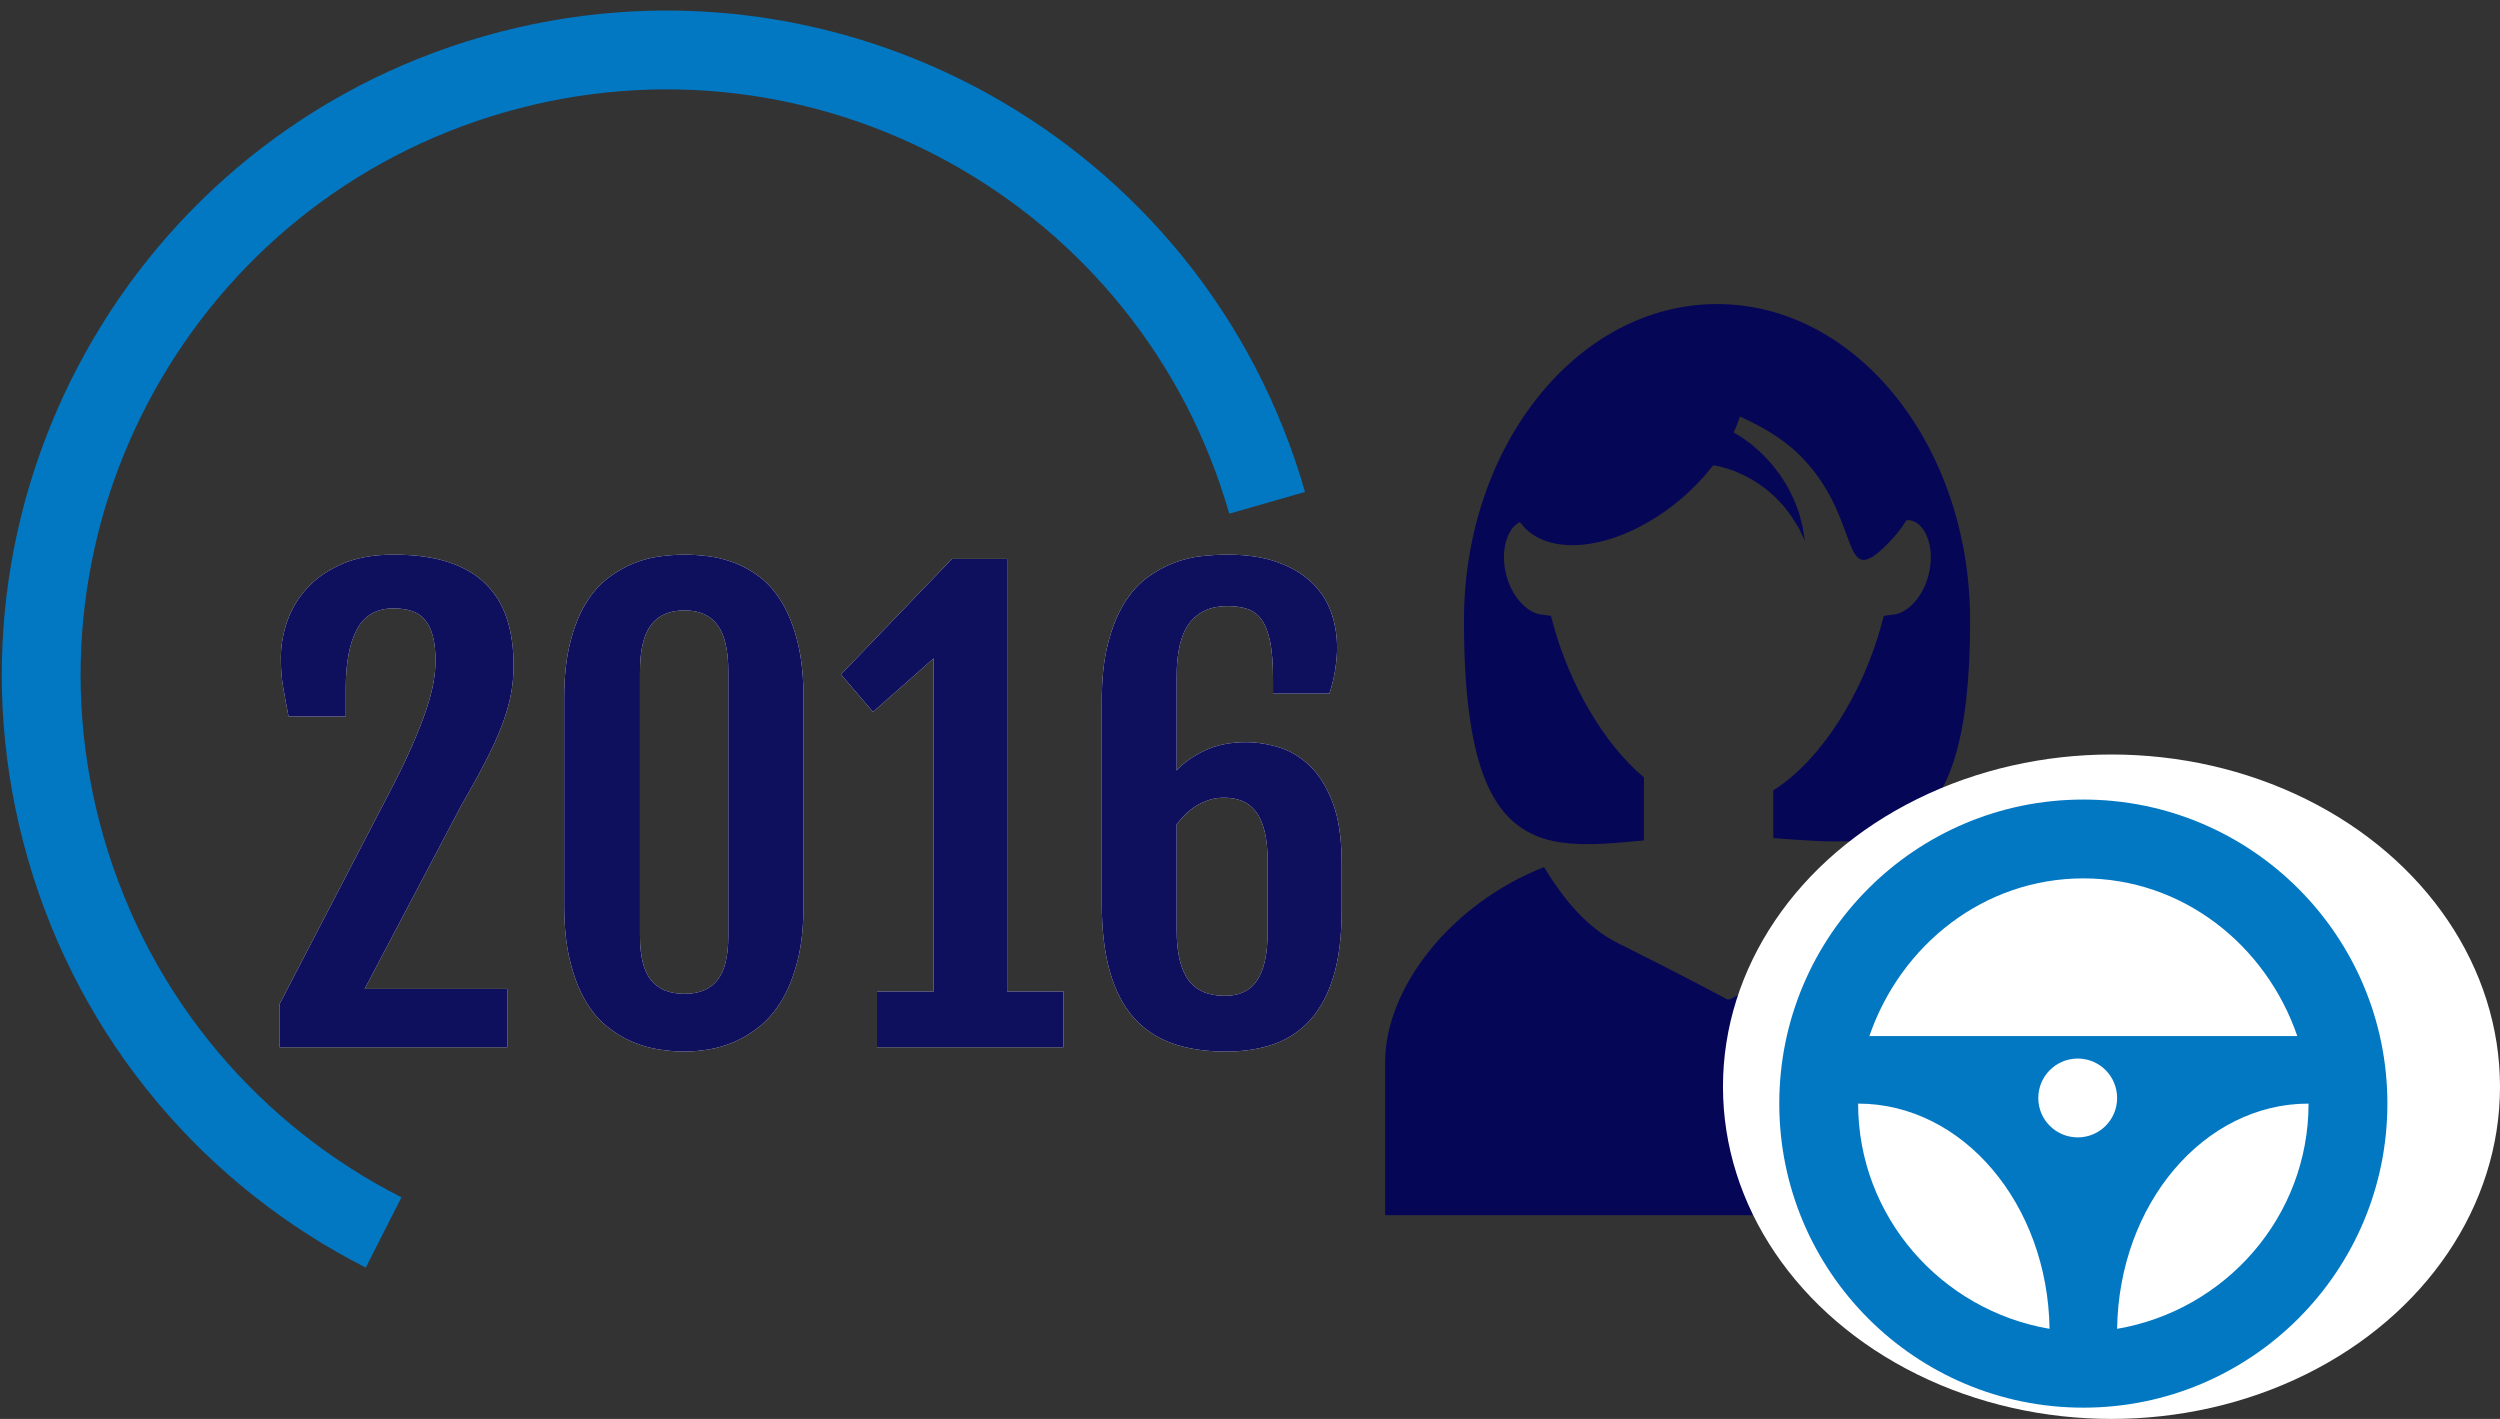
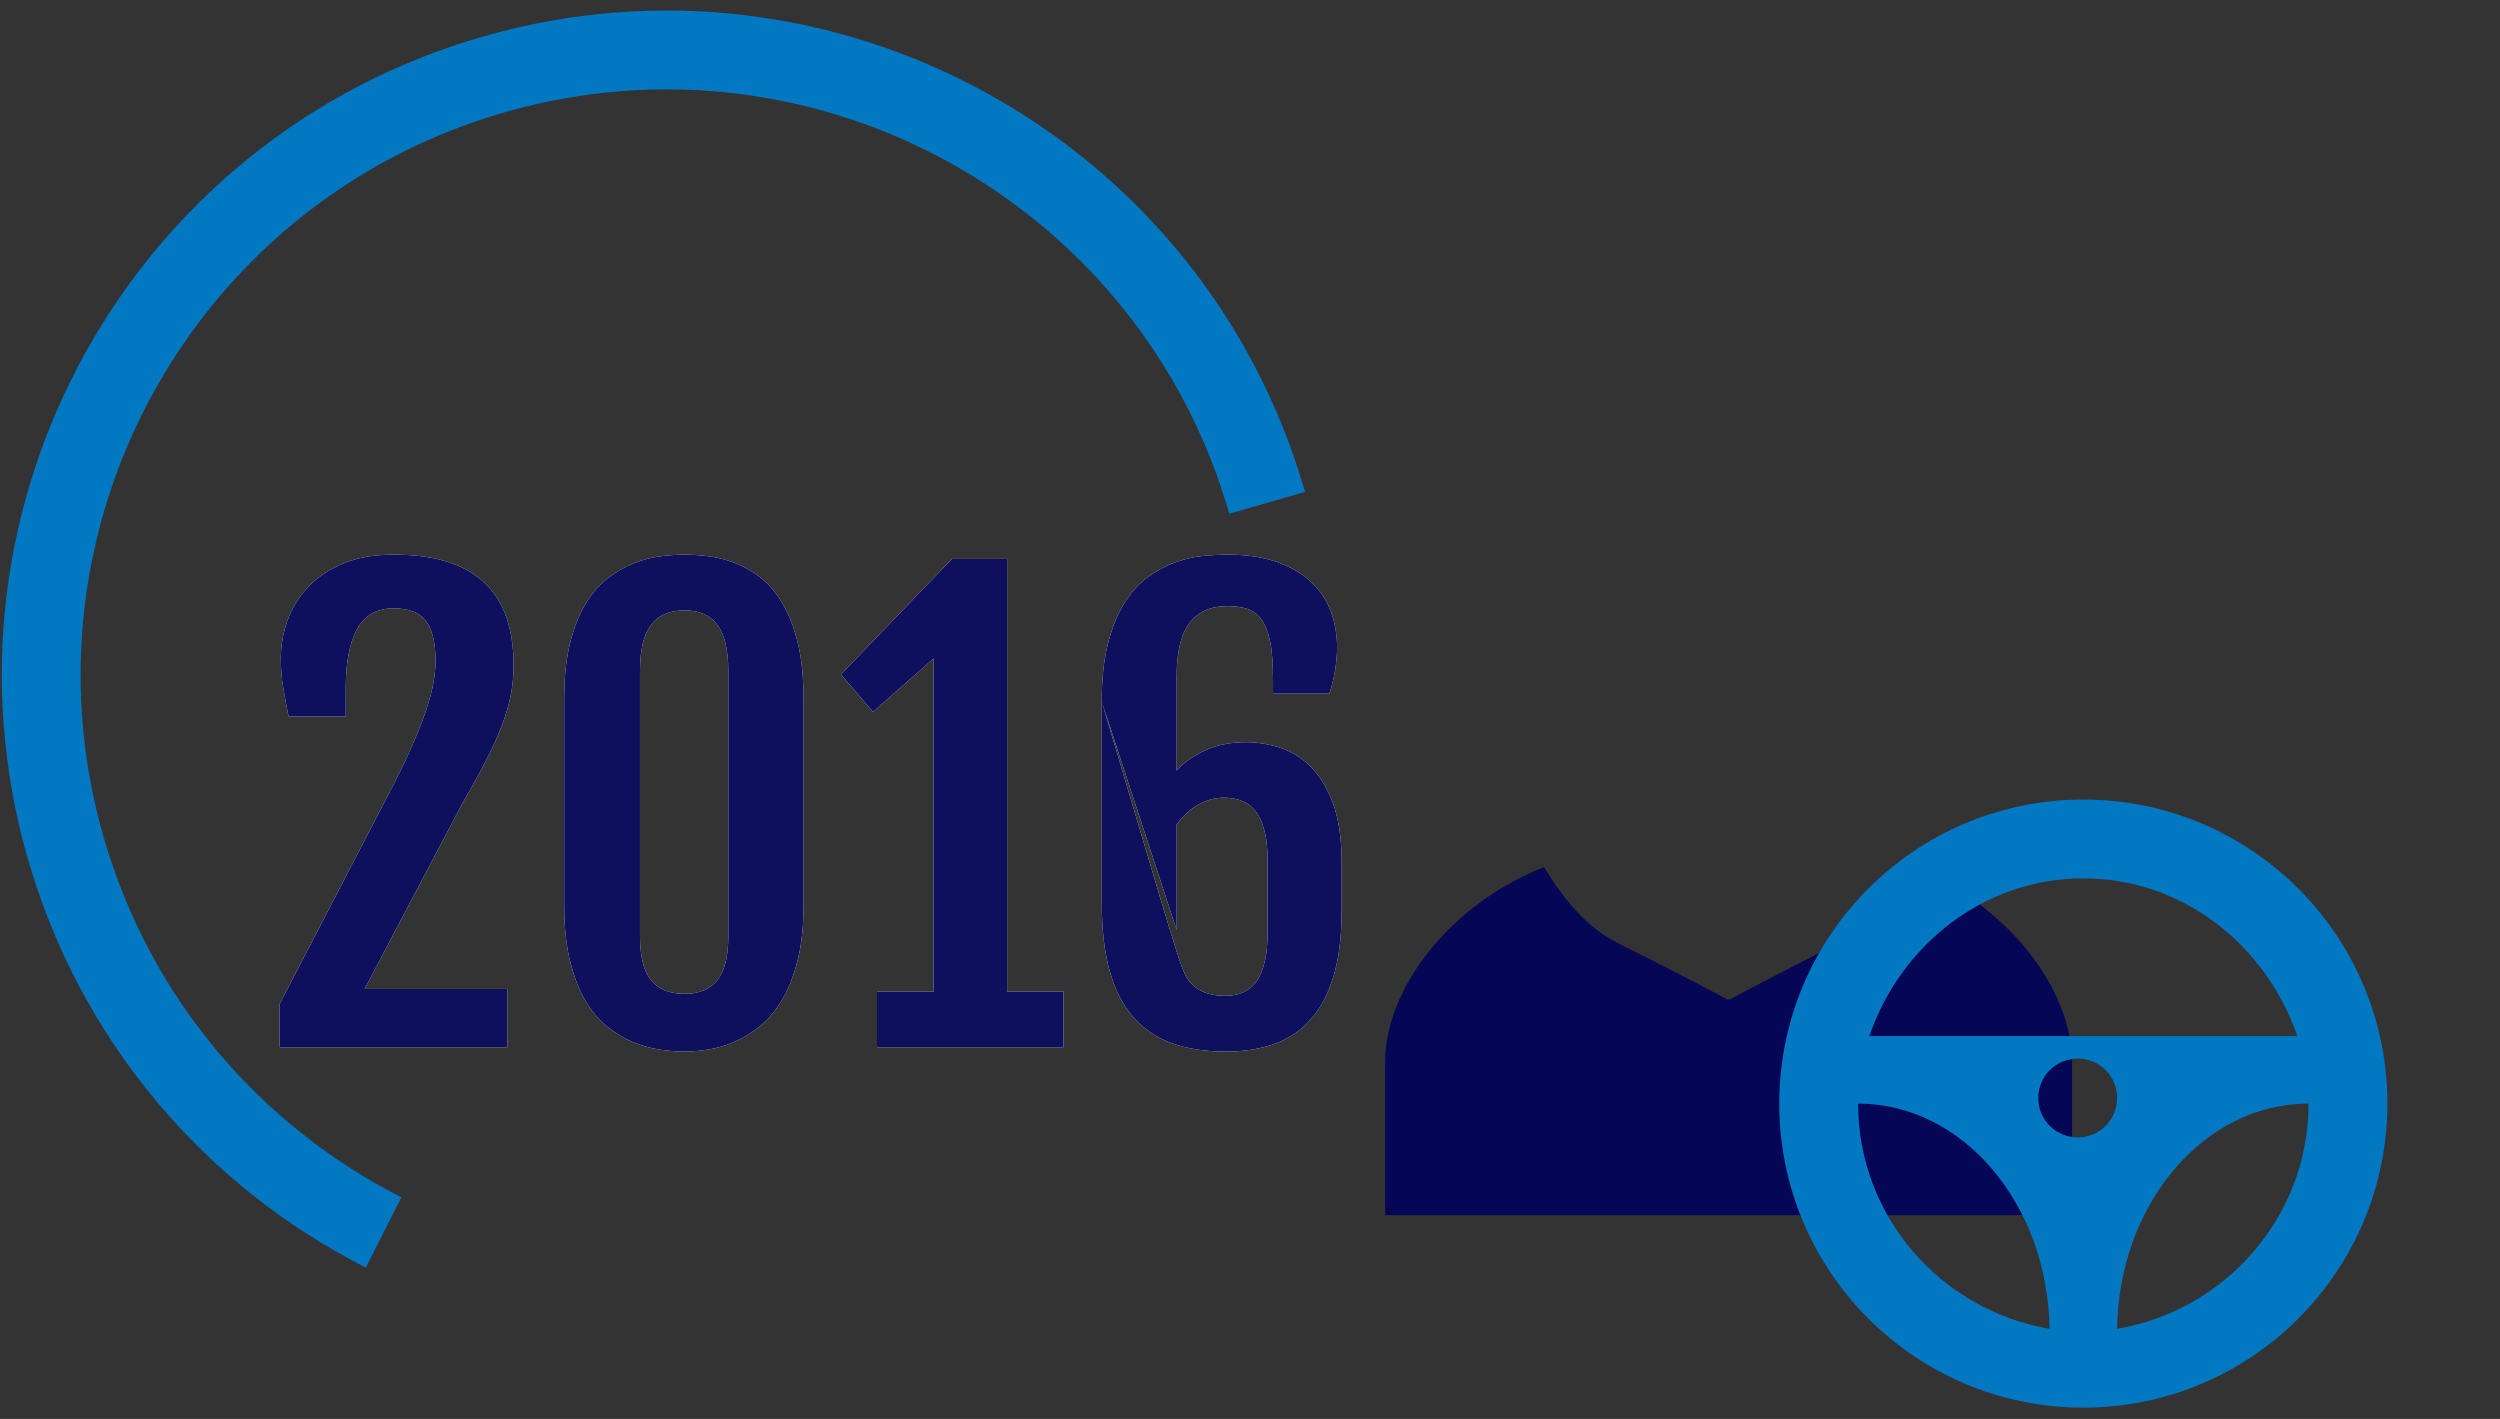
<svg xmlns="http://www.w3.org/2000/svg" xmlns:xlink="http://www.w3.org/1999/xlink" width="222px" height="126px" viewBox="0 0 222 126" version="1.1">
  <rect x="0" y="0" width="222" height="126" fill="#333333" stroke="none" />
  <title>Group 9</title>
  <desc>Created with Sketch.</desc>
  <defs>
-     <path d="M34.837,98.141 L44.409,79.707 C45.289,78.031 46.005,76.567 46.555,75.314 C47.105,74.062 47.536,72.966 47.85,72.026 C48.163,71.087 48.379,70.27 48.497,69.576 C48.616,68.882 48.675,68.256 48.675,67.697 C48.675,66.817 48.594,66.077 48.434,65.476 C48.273,64.875 48.036,64.392 47.723,64.028 C47.41,63.664 47.02,63.406 46.555,63.254 C46.089,63.102 45.552,63.025 44.942,63.025 C43.453,63.025 42.374,63.639 41.705,64.866 C41.036,66.093 40.702,67.858 40.702,70.16 L40.702,72.623 L35.624,72.623 C35.438,71.675 35.277,70.808 35.142,70.021 C35.006,69.233 34.938,68.374 34.938,67.443 C34.938,66.343 35.129,65.247 35.51,64.155 C35.891,63.063 36.487,62.077 37.3,61.197 C38.112,60.317 39.149,59.606 40.41,59.064 C41.671,58.523 43.182,58.252 44.942,58.252 C46.838,58.252 48.459,58.472 49.805,58.912 C51.15,59.352 52.255,59.995 53.118,60.842 C53.981,61.688 54.612,62.721 55.01,63.939 C55.408,65.158 55.606,66.538 55.606,68.078 C55.606,68.958 55.526,69.826 55.365,70.681 C55.204,71.535 54.938,72.45 54.565,73.423 C54.193,74.396 53.711,75.458 53.118,76.609 C52.526,77.76 51.798,79.081 50.935,80.57 L42.378,96.82 L55.048,96.82 L55.048,102 L34.837,102 L34.837,98.141 Z M60.101,71.023 C60.101,69.128 60.274,67.49 60.621,66.11 C60.968,64.731 61.425,63.571 61.992,62.632 C62.559,61.692 63.215,60.935 63.96,60.359 C64.705,59.784 65.471,59.34 66.258,59.026 C67.045,58.713 67.832,58.506 68.619,58.404 C69.406,58.303 70.13,58.252 70.79,58.252 C71.416,58.252 72.115,58.299 72.885,58.392 C73.655,58.485 74.434,58.679 75.221,58.976 C76.008,59.272 76.77,59.703 77.506,60.271 C78.242,60.838 78.894,61.595 79.461,62.543 C80.028,63.491 80.485,64.659 80.832,66.047 C81.179,67.435 81.353,69.094 81.353,71.023 L81.353,89.355 C81.353,91.251 81.179,92.889 80.832,94.269 C80.485,95.648 80.024,96.82 79.448,97.785 C78.873,98.75 78.213,99.533 77.468,100.134 C76.723,100.735 75.961,101.2 75.183,101.53 C74.404,101.86 73.63,102.085 72.859,102.203 C72.089,102.322 71.399,102.381 70.79,102.381 C70.113,102.381 69.377,102.322 68.581,102.203 C67.785,102.085 66.99,101.86 66.194,101.53 C65.399,101.2 64.633,100.739 63.896,100.146 C63.16,99.554 62.513,98.775 61.954,97.811 C61.396,96.846 60.947,95.669 60.608,94.281 C60.27,92.893 60.101,91.251 60.101,89.355 L60.101,71.023 Z M66.829,92.123 C66.829,93.917 67.155,95.221 67.807,96.033 C68.458,96.846 69.453,97.252 70.79,97.252 C72.093,97.252 73.067,96.846 73.71,96.033 C74.353,95.221 74.675,93.917 74.675,92.123 L74.675,68.637 C74.675,66.741 74.353,65.361 73.71,64.498 C73.067,63.635 72.093,63.203 70.79,63.203 C69.453,63.203 68.458,63.635 67.807,64.498 C67.155,65.361 66.829,66.741 66.829,68.637 L66.829,92.123 Z M87.878,97.049 L92.905,97.049 L92.905,67.469 L87.522,72.217 L84.679,68.891 L94.53,58.633 L99.431,58.633 L99.405,58.684 L99.431,58.658 L99.431,97.049 L104.433,97.049 L104.433,102 L87.878,102 L87.878,97.049 Z M107.835,71.303 C107.835,69.305 108.017,67.596 108.381,66.174 C108.745,64.752 109.227,63.554 109.828,62.581 C110.429,61.608 111.119,60.838 111.897,60.271 C112.676,59.703 113.476,59.268 114.297,58.963 C115.118,58.658 115.935,58.464 116.747,58.379 C117.56,58.294 118.304,58.252 118.981,58.252 C120.725,58.252 122.215,58.476 123.45,58.925 C124.686,59.373 125.697,59.974 126.484,60.728 C127.271,61.481 127.843,62.357 128.198,63.355 C128.554,64.354 128.731,65.404 128.731,66.504 C128.731,67.096 128.676,67.748 128.566,68.459 C128.456,69.17 128.283,69.881 128.046,70.592 L123.044,70.592 L123.044,69.271 C123.044,67.951 122.964,66.876 122.803,66.047 C122.642,65.217 122.396,64.562 122.066,64.079 C121.736,63.597 121.317,63.267 120.81,63.089 C120.302,62.911 119.692,62.822 118.981,62.822 C117.526,62.822 116.413,63.317 115.643,64.308 C114.872,65.298 114.487,66.885 114.487,69.068 L114.487,77.422 C115.131,76.711 115.973,76.114 117.014,75.632 C118.055,75.149 119.261,74.908 120.632,74.908 C121.614,74.908 122.608,75.065 123.615,75.378 C124.622,75.691 125.536,76.25 126.357,77.054 C127.178,77.858 127.847,78.95 128.363,80.329 C128.88,81.709 129.138,83.473 129.138,85.623 L129.138,89.838 C129.138,92.157 128.896,94.112 128.414,95.703 C127.932,97.294 127.242,98.585 126.345,99.575 C125.448,100.565 124.368,101.281 123.107,101.721 C121.846,102.161 120.429,102.381 118.854,102.381 C117.077,102.381 115.507,102.144 114.145,101.67 C112.782,101.196 111.631,100.434 110.691,99.385 C109.752,98.335 109.041,96.968 108.559,95.284 C108.076,93.6 107.835,91.548 107.835,89.127 L107.835,71.303 Z M114.487,91.59 C114.487,93.587 114.83,95.06 115.516,96.008 C116.201,96.956 117.289,97.43 118.778,97.43 C120.082,97.43 121.038,96.964 121.647,96.033 C122.257,95.102 122.562,93.706 122.562,91.844 L122.562,85.395 C122.562,84.345 122.468,83.465 122.282,82.754 C122.096,82.043 121.834,81.472 121.495,81.04 C121.157,80.608 120.75,80.299 120.276,80.113 C119.802,79.927 119.269,79.834 118.677,79.834 C118.22,79.834 117.784,79.902 117.369,80.037 C116.954,80.173 116.569,80.35 116.214,80.57 C115.858,80.79 115.537,81.044 115.249,81.332 C114.961,81.62 114.707,81.908 114.487,82.195 L114.487,91.59 Z" id="path-1" />
+     <path d="M34.837,98.141 L44.409,79.707 C45.289,78.031 46.005,76.567 46.555,75.314 C47.105,74.062 47.536,72.966 47.85,72.026 C48.163,71.087 48.379,70.27 48.497,69.576 C48.616,68.882 48.675,68.256 48.675,67.697 C48.675,66.817 48.594,66.077 48.434,65.476 C48.273,64.875 48.036,64.392 47.723,64.028 C47.41,63.664 47.02,63.406 46.555,63.254 C46.089,63.102 45.552,63.025 44.942,63.025 C43.453,63.025 42.374,63.639 41.705,64.866 C41.036,66.093 40.702,67.858 40.702,70.16 L40.702,72.623 L35.624,72.623 C35.438,71.675 35.277,70.808 35.142,70.021 C35.006,69.233 34.938,68.374 34.938,67.443 C34.938,66.343 35.129,65.247 35.51,64.155 C35.891,63.063 36.487,62.077 37.3,61.197 C38.112,60.317 39.149,59.606 40.41,59.064 C41.671,58.523 43.182,58.252 44.942,58.252 C46.838,58.252 48.459,58.472 49.805,58.912 C51.15,59.352 52.255,59.995 53.118,60.842 C53.981,61.688 54.612,62.721 55.01,63.939 C55.408,65.158 55.606,66.538 55.606,68.078 C55.606,68.958 55.526,69.826 55.365,70.681 C55.204,71.535 54.938,72.45 54.565,73.423 C54.193,74.396 53.711,75.458 53.118,76.609 C52.526,77.76 51.798,79.081 50.935,80.57 L42.378,96.82 L55.048,96.82 L55.048,102 L34.837,102 L34.837,98.141 Z M60.101,71.023 C60.101,69.128 60.274,67.49 60.621,66.11 C60.968,64.731 61.425,63.571 61.992,62.632 C62.559,61.692 63.215,60.935 63.96,60.359 C64.705,59.784 65.471,59.34 66.258,59.026 C67.045,58.713 67.832,58.506 68.619,58.404 C69.406,58.303 70.13,58.252 70.79,58.252 C71.416,58.252 72.115,58.299 72.885,58.392 C73.655,58.485 74.434,58.679 75.221,58.976 C76.008,59.272 76.77,59.703 77.506,60.271 C78.242,60.838 78.894,61.595 79.461,62.543 C80.028,63.491 80.485,64.659 80.832,66.047 C81.179,67.435 81.353,69.094 81.353,71.023 L81.353,89.355 C81.353,91.251 81.179,92.889 80.832,94.269 C80.485,95.648 80.024,96.82 79.448,97.785 C78.873,98.75 78.213,99.533 77.468,100.134 C76.723,100.735 75.961,101.2 75.183,101.53 C74.404,101.86 73.63,102.085 72.859,102.203 C72.089,102.322 71.399,102.381 70.79,102.381 C70.113,102.381 69.377,102.322 68.581,102.203 C67.785,102.085 66.99,101.86 66.194,101.53 C65.399,101.2 64.633,100.739 63.896,100.146 C63.16,99.554 62.513,98.775 61.954,97.811 C61.396,96.846 60.947,95.669 60.608,94.281 C60.27,92.893 60.101,91.251 60.101,89.355 L60.101,71.023 Z M66.829,92.123 C66.829,93.917 67.155,95.221 67.807,96.033 C68.458,96.846 69.453,97.252 70.79,97.252 C72.093,97.252 73.067,96.846 73.71,96.033 C74.353,95.221 74.675,93.917 74.675,92.123 L74.675,68.637 C74.675,66.741 74.353,65.361 73.71,64.498 C73.067,63.635 72.093,63.203 70.79,63.203 C69.453,63.203 68.458,63.635 67.807,64.498 C67.155,65.361 66.829,66.741 66.829,68.637 L66.829,92.123 Z M87.878,97.049 L92.905,97.049 L92.905,67.469 L87.522,72.217 L84.679,68.891 L94.53,58.633 L99.431,58.633 L99.405,58.684 L99.431,58.658 L99.431,97.049 L104.433,97.049 L104.433,102 L87.878,102 L87.878,97.049 Z M107.835,71.303 C107.835,69.305 108.017,67.596 108.381,66.174 C108.745,64.752 109.227,63.554 109.828,62.581 C110.429,61.608 111.119,60.838 111.897,60.271 C112.676,59.703 113.476,59.268 114.297,58.963 C115.118,58.658 115.935,58.464 116.747,58.379 C117.56,58.294 118.304,58.252 118.981,58.252 C120.725,58.252 122.215,58.476 123.45,58.925 C124.686,59.373 125.697,59.974 126.484,60.728 C127.271,61.481 127.843,62.357 128.198,63.355 C128.554,64.354 128.731,65.404 128.731,66.504 C128.731,67.096 128.676,67.748 128.566,68.459 C128.456,69.17 128.283,69.881 128.046,70.592 L123.044,70.592 L123.044,69.271 C123.044,67.951 122.964,66.876 122.803,66.047 C122.642,65.217 122.396,64.562 122.066,64.079 C121.736,63.597 121.317,63.267 120.81,63.089 C120.302,62.911 119.692,62.822 118.981,62.822 C117.526,62.822 116.413,63.317 115.643,64.308 C114.872,65.298 114.487,66.885 114.487,69.068 L114.487,77.422 C115.131,76.711 115.973,76.114 117.014,75.632 C118.055,75.149 119.261,74.908 120.632,74.908 C121.614,74.908 122.608,75.065 123.615,75.378 C124.622,75.691 125.536,76.25 126.357,77.054 C127.178,77.858 127.847,78.95 128.363,80.329 C128.88,81.709 129.138,83.473 129.138,85.623 L129.138,89.838 C129.138,92.157 128.896,94.112 128.414,95.703 C127.932,97.294 127.242,98.585 126.345,99.575 C125.448,100.565 124.368,101.281 123.107,101.721 C121.846,102.161 120.429,102.381 118.854,102.381 C117.077,102.381 115.507,102.144 114.145,101.67 C112.782,101.196 111.631,100.434 110.691,99.385 C109.752,98.335 109.041,96.968 108.559,95.284 C108.076,93.6 107.835,91.548 107.835,89.127 L107.835,71.303 Z C114.487,93.587 114.83,95.06 115.516,96.008 C116.201,96.956 117.289,97.43 118.778,97.43 C120.082,97.43 121.038,96.964 121.647,96.033 C122.257,95.102 122.562,93.706 122.562,91.844 L122.562,85.395 C122.562,84.345 122.468,83.465 122.282,82.754 C122.096,82.043 121.834,81.472 121.495,81.04 C121.157,80.608 120.75,80.299 120.276,80.113 C119.802,79.927 119.269,79.834 118.677,79.834 C118.22,79.834 117.784,79.902 117.369,80.037 C116.954,80.173 116.569,80.35 116.214,80.57 C115.858,80.79 115.537,81.044 115.249,81.332 C114.961,81.62 114.707,81.908 114.487,82.195 L114.487,91.59 Z" id="path-1" />
  </defs>
  <g id="Page-1" stroke="none" stroke-width="1" fill="none" fill-rule="evenodd">
    <g id="sobrenós" transform="translate(-1014, -723)">
      <g id="Group-9" transform="translate(1004, 714)">
        <g id="Group-8" transform="translate(133, 36)">
-           <path d="M22.981,47.627 C20.247,47.893 17.732,48.129 15.543,47.799 C14.739,47.678 13.965,47.48 13.252,47.146 C9.382,45.458 7,40.608 7,28.126 C7,12.604 17.061,1.10134124e-13 29.474,1.10134124e-13 C41.887,1.10134124e-13 51.947,12.604 51.947,28.126 C51.947,49.28 44.467,48.144 34.468,47.422 L34.468,43.182 C38.873,40.405 42.452,34.357 44.041,28.582 L44.284,27.685 L45.194,27.564 C46.317,27.427 47.713,26.165 48.26,24.037 C48.624,22.607 48.487,21.178 47.896,20.19 C47.683,19.825 47.304,19.369 46.712,19.217 C46.591,19.187 46.439,19.202 46.287,19.202 C45.847,19.916 45.286,20.631 44.603,21.315 C40.263,25.648 42.478,19.095 36.848,13.455 C35.316,11.919 33.388,10.84 31.507,9.989 C31.355,10.445 31.173,10.931 30.945,11.403 C31.477,11.691 31.977,12.056 32.448,12.391 C32.948,12.832 33.464,13.242 33.889,13.729 C34.344,14.185 34.693,14.702 35.073,15.173 C35.392,15.69 35.725,16.161 35.953,16.648 C36.196,17.134 36.408,17.59 36.56,18.031 C36.742,18.457 36.848,18.883 36.939,19.247 C37.031,19.612 37.106,19.916 37.137,20.19 C37.228,20.722 37.273,21.011 37.273,21.011 C37.273,21.011 37.137,20.737 36.909,20.266 C36.818,20.023 36.651,19.749 36.454,19.445 C36.257,19.141 36.059,18.791 35.786,18.457 C35.544,18.107 35.225,17.742 34.891,17.408 C34.572,17.043 34.147,16.724 33.768,16.389 C33.343,16.1 32.918,15.766 32.448,15.523 C31.993,15.234 31.477,15.051 31.006,14.823 C30.475,14.656 30.005,14.474 29.489,14.382 C29.367,14.352 29.246,14.337 29.125,14.322 C28.184,15.538 27.015,16.739 25.68,17.788 C20.414,21.923 14.314,22.623 11.962,19.354 C11.552,19.567 11.249,19.916 11.112,20.19 C10.521,21.178 10.384,22.607 10.748,24.037 C11.294,26.15 12.706,27.412 13.813,27.564 L14.724,27.685 L14.967,28.582 C16.373,33.658 19.304,38.944 22.981,42.035 L22.981,47.627 Z" id="Combined-Shape" fill="#050656" fill-rule="nonzero" />
          <path d="M46.894,50 C45.125,52.918 43.066,55.38 40.352,56.736 C34.739,59.507 30.561,61.776 30.561,61.776 L30.546,61.762 L30.546,61.717 L30.5,61.747 L30.454,61.717 L30.454,61.762 L30.439,61.776 C30.439,61.776 26.276,59.536 20.648,56.736 C17.934,55.38 15.89,52.918 14.106,50 C5.795,53.272 0,60.759 0,67.318 C0,74.216 0,80.908 0,80.908 L30.439,80.908 L30.561,80.908 L61,80.908 C61,80.908 61,74.216 61,67.318 C61,60.774 55.19,53.272 46.894,50 Z" id="Path" fill="#050656" />
          <g id="Group-7" transform="translate(30, 40)">
-             <ellipse id="Oval" fill="#FFFFFF" cx="34.5" cy="29.5" rx="34.5" ry="29.5" />
            <path d="M32,4 C17.086,4 5,16.086 5,31 C5,45.904 17.086,58 32,58 C46.904,58 59,45.904 59,31 C59,16.086 46.904,4 32,4 Z M32.001,11 C40.781,11 48.2,16.868 51,25 L13,25 C15.8,16.868 23.213,11 32.001,11 Z M31.505,34 C29.565,34 28,32.438 28,30.505 C28,28.565 29.565,27 31.505,27 C33.438,27 35,28.565 35,30.505 C35,32.438 33.438,34 31.505,34 Z M12,31 C21.301,31 28.84,39.924 29,51 C19.373,49.353 12,41.041 12,31 Z M35,51 C35.158,39.924 42.693,31 52,31 C52,41.041 44.633,49.353 35,51 Z" id="Fill-1" fill="#0277C2" />
          </g>
        </g>
        <path d="M104.904,109.892 C115.806,99.759 122.627,85.294 122.627,69.235 C122.627,38.585 97.779,13.738 67.127,13.738 C36.475,13.738 11.627,38.585 11.627,69.235" id="Oval" stroke="#0277C2" stroke-width="7" transform="translate(67.127, 61.815) scale(-1, 1) rotate(16) translate(-67.127, -61.815) " />
        <g id="2016">
          <use fill="#FFFFFF" xlink:href="#path-1" />
          <use fill="#0F105D" xlink:href="#path-1" />
        </g>
      </g>
    </g>
  </g>
</svg>